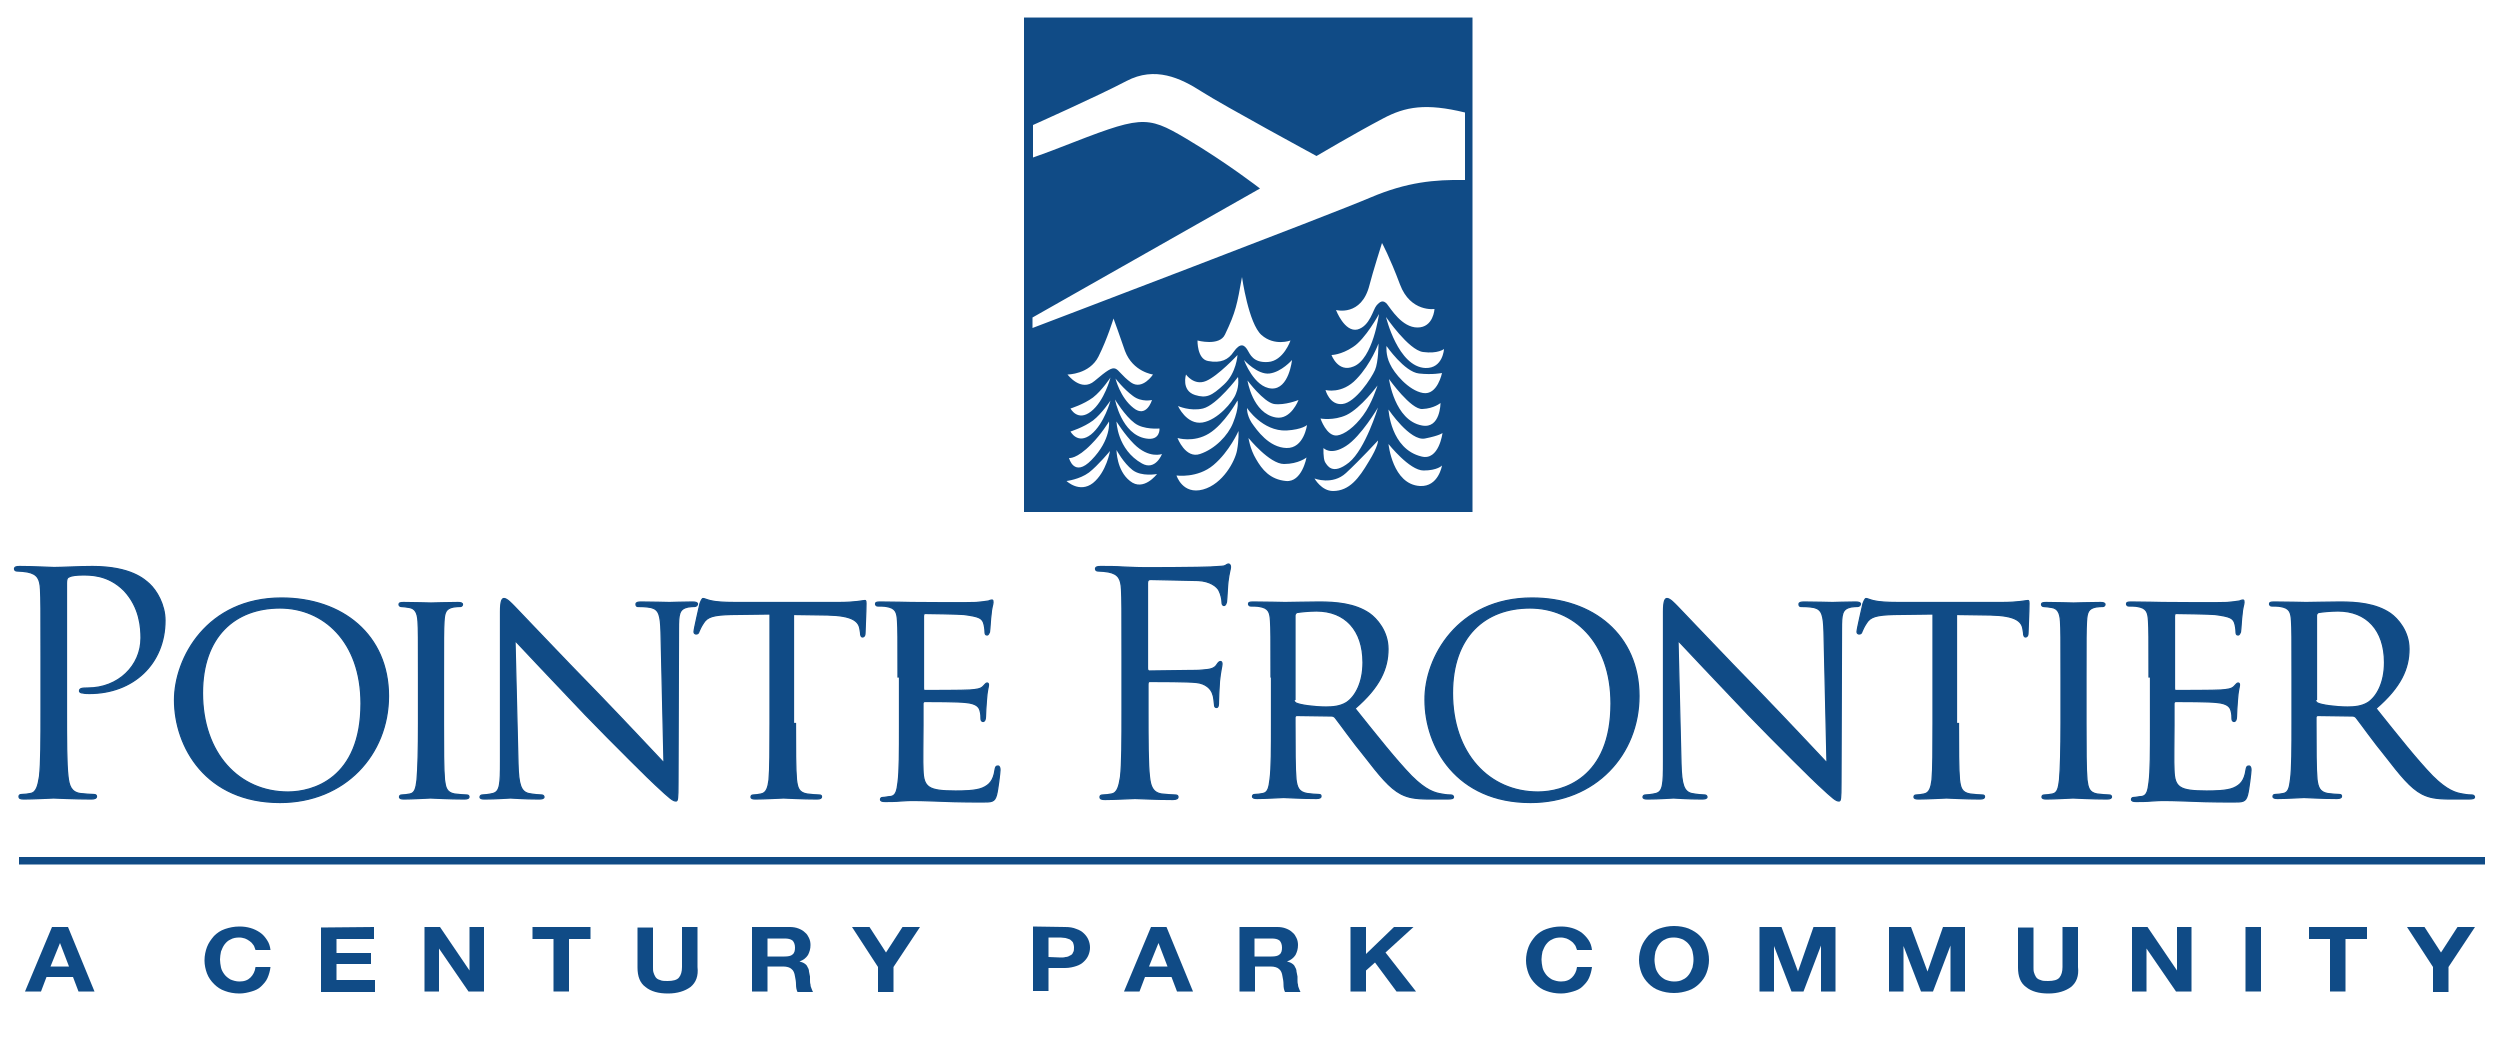
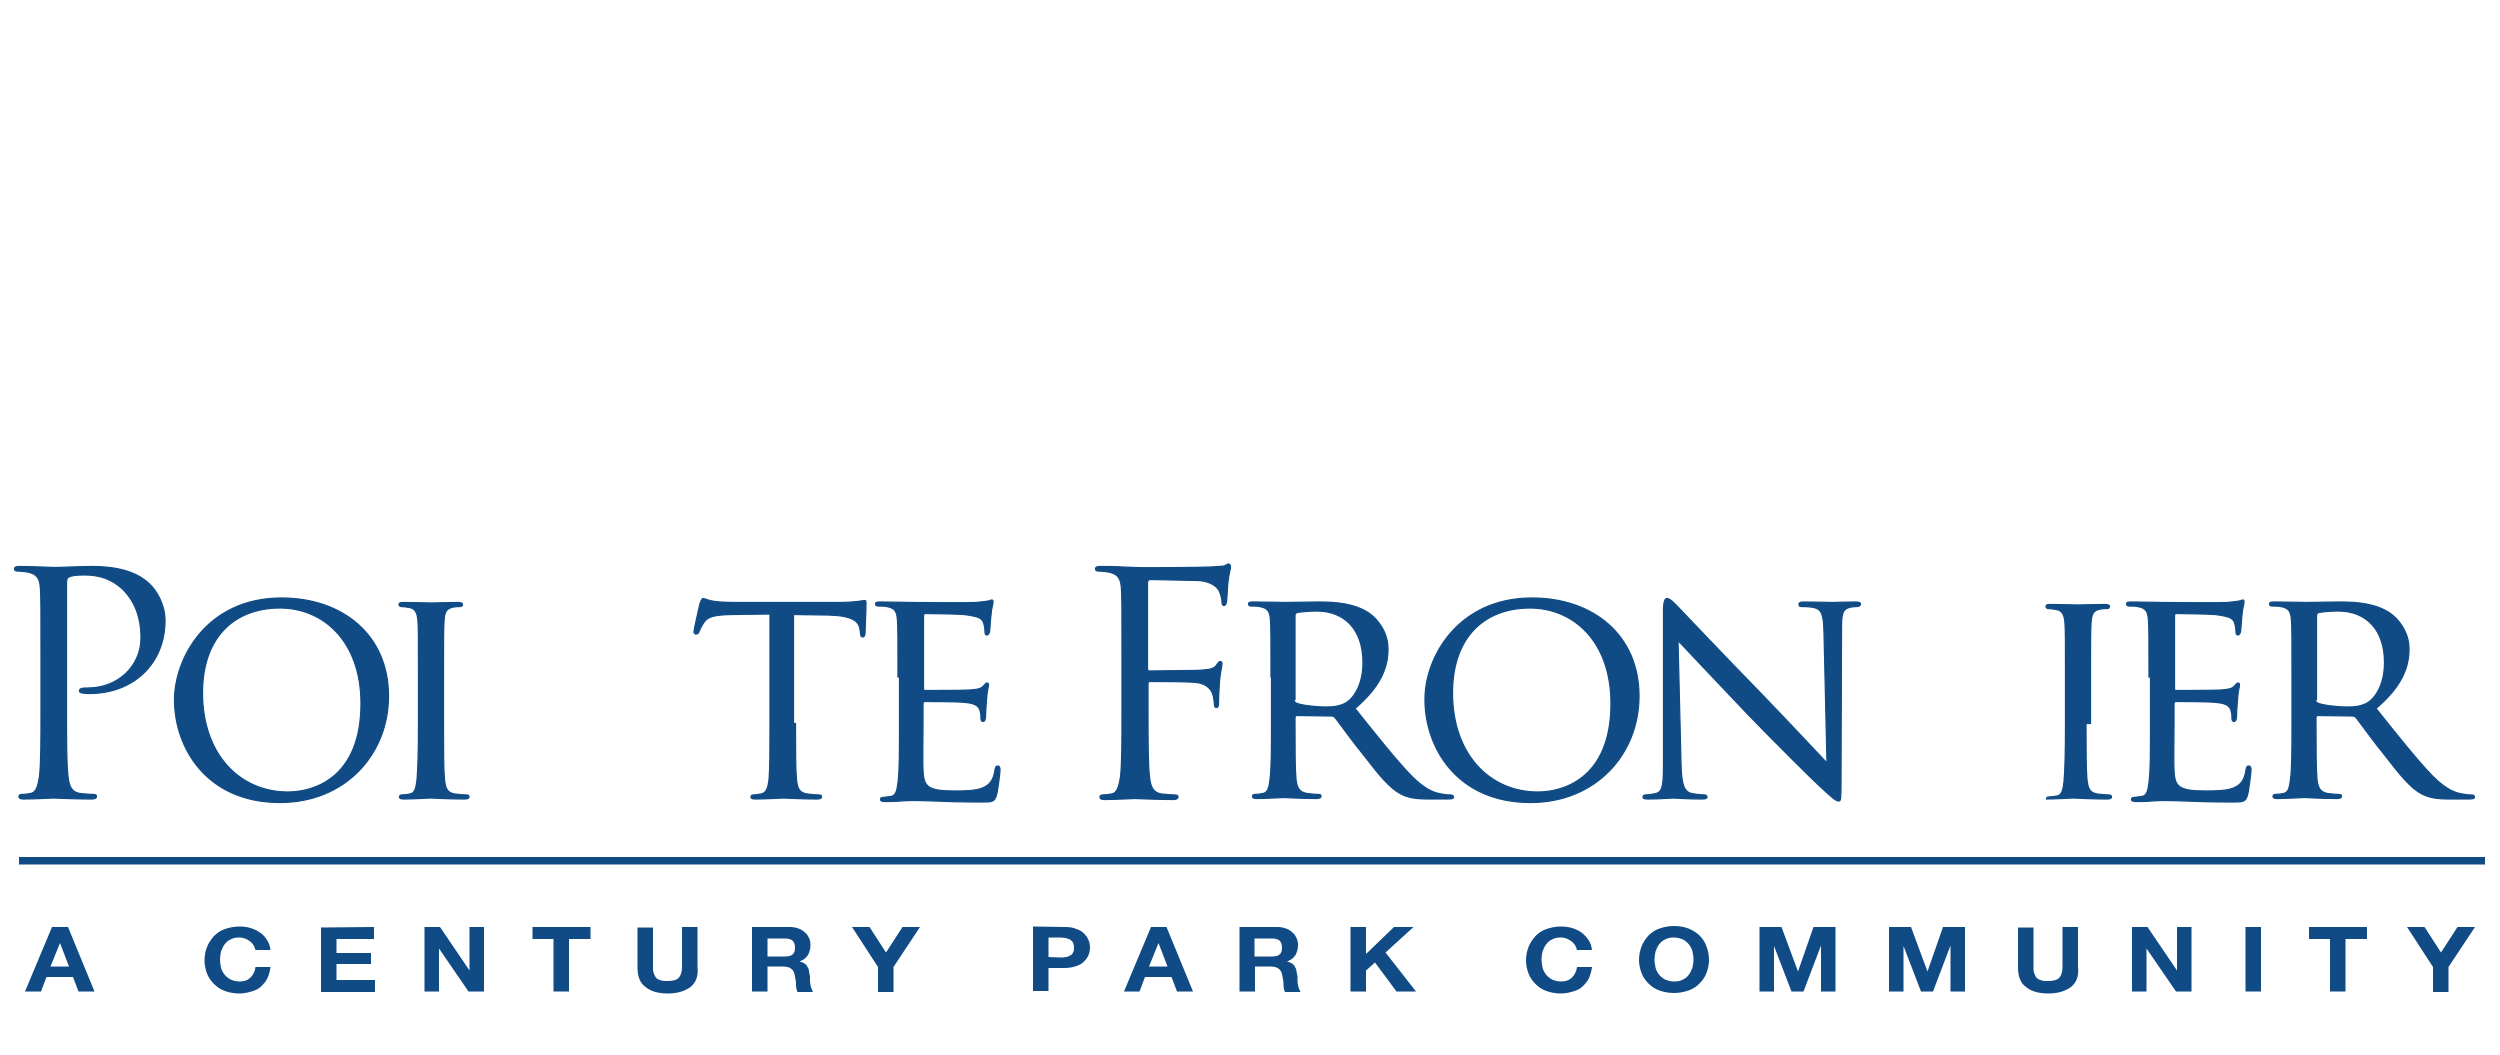
<svg xmlns="http://www.w3.org/2000/svg" version="1.1" id="Layer_1" x="0px" y="0px" viewBox="0 0 500 211" style="enable-background:new 0 0 500 211;" xml:space="preserve">
  <style type="text/css">
	.st0{display:none;}
	.st1{display:inline;stroke:#000000;}
	.st2{fill:#104B86;}
	.st3{fill:#104B86;stroke:#104B86;stroke-width:0.25;}
</style>
  <g id="Layer_1_1_">
</g>
  <g id="Layer_4" class="st0">
    <rect class="st1" width="500" height="251" />
  </g>
-   <path class="st2" d="M204.8,3.5v98.9h89.7V3.5H204.8z M218.6,96.6c-2.7,2.1-5.3-0.4-5.3-0.4s2.6-0.3,4.5-1.7  c1.8-1.4,4.2-4.3,4.2-4.3S221.3,94.4,218.6,96.6z M213.8,91.6c0,0,1.5,0.3,4.5-2.8c2-2,3.5-4.5,3.5-4.5s0.5,3.6-3.5,7.7  C214.8,95.6,213.8,91.6,213.8,91.6z M218.2,86.9c-2.7,2.1-4.1-0.6-4.1-0.6s2.6-0.8,4.5-2.2c1.8-1.4,3.5-4,3.5-4  S220.9,84.7,218.2,86.9z M218.2,82.3c-2.7,2.1-4.1-0.6-4.1-0.6s2.6-0.8,4.5-2.2c1.8-1.4,3.5-4,3.5-4S220.9,80.2,218.2,82.3z   M218.9,76.2c-2.7,2.3-5.4-1.3-5.4-1.3s4.4,0,6.2-3.6s3-7.6,3-7.6s1.5,4.1,2.3,6.5c1.6,4.2,5.6,4.7,5.6,4.7s-2.1,3.2-4.4,1.6  C222.5,73.8,224,71.9,218.9,76.2z M230.4,80c0,0-1.1,3.7-3.7,1.6c-2.7-2.1-3.6-5.9-3.6-5.9s1.6,2.1,3.5,3.5  C228.3,80.5,230.4,80,230.4,80z M226.9,84.6c1.8,1.4,5,1.1,5,1.1s0.2,2.5-2.7,2c-4.9-0.8-6.2-7.8-6.2-7.8S225,83.2,226.9,84.6z   M226,96.2c-2.7-2.1-2.7-6.2-2.7-6.2s1.4,2.6,3.2,4s4.9,0.8,4.9,0.8S228.7,98.4,226,96.2z M228.4,92.7c-5-2.8-5.1-8.4-5.1-8.4  s1.6,2.6,3.5,4.5c3,3,5.6,2,5.6,2S231.1,94.2,228.4,92.7z M247.4,90.1c-0.4,2.1-2.8,6.7-6.8,7.8c-4.1,1.1-5.3-2.8-5.3-2.8  s4.2,0.6,7.4-2.1s5-6.8,5-6.8S247.8,88,247.4,90.1z M235.5,87.6c0,0,3.2,1,6.3-0.9s5.7-6.6,5.7-6.6s0.4,1.3-0.9,4.5  c-1,2.5-3.6,5.2-6.6,6.2C237.1,91.8,235.5,87.6,235.5,87.6z M247.2,78.7c-0.6,1.7-3.7,5.3-6.7,5.8c-3.2,0.5-4.9-3.3-4.9-3.3  s2.4,1.1,5,0.5c2.8-0.7,7-6.3,7-6.3S247.9,77,247.2,78.7z M237.2,74.9c0,0,1.6,2.3,4,1.3s6.3-5.2,6.3-5.2s-0.2,3.6-2.7,5.9  s-3.5,2.8-5.8,2.1C236.2,78.1,237.2,74.9,237.2,74.9z M246.7,70.4c-1,1.5-2.5,2.3-5.1,1.8c-2.2-0.4-2.1-4.1-2.1-4.1s4.4,1.2,5.5-1.2  c2.2-4.6,2.4-6,3.4-11.5c0,0,1.3,9.3,3.9,11.6c2.6,2.3,5.8,1.1,5.8,1.1s-1.4,4.1-4.5,4.3c-3,0.2-3.6-1.6-4.1-2.4  C248.9,69,248.1,68.4,246.7,70.4z M253.9,74.7c2.4-0.3,4.5-2.7,4.5-2.7s-0.6,5.9-4.1,5.7c-3.5-0.2-5.5-5.7-5.5-5.7  S251.5,75,253.9,74.7z M259.7,80c0,0-1.5,4-4.5,3.5c-4.7-0.8-5.7-7.4-5.7-7.4s3.2,4.3,5.3,4.7C257,81.1,259.7,80,259.7,80z   M257.2,96.2c-3.2-0.3-4.8-2.3-6-4.4c-1.2-2-1.5-4.2-1.5-4.2s4.2,5.2,7.1,5.2c2.9,0,4.5-1.3,4.5-1.3S260.4,96.5,257.2,96.2z   M257.3,89.6c-3.5-0.1-5.9-3.5-7-5.1c-1-1.6-0.9-2.9-0.9-2.9s3.1,4.7,7.9,4.5c3.2-0.2,4.1-1.1,4.1-1.1S260.8,89.7,257.3,89.6z   M273.7,92.4c-1.9,3.2-3.8,5.8-7.1,5.8c-2.3,0-3.7-2.5-3.7-2.5s3.6,1.4,6.3-1.1c2.8-2.6,6.4-6.5,6.4-6.5S275.7,89.2,273.7,92.4z   M272.6,83.1c-1.7,2.3-3.7,3.8-5.2,4c-2.1,0.2-3.3-3.4-3.3-3.4s2.6,0.5,5.2-0.7c2.9-1.4,6.2-5.9,6.2-5.9S274.4,80.7,272.6,83.1z   M275.6,81.5c0,0-2.5,8.3-5.8,11c-3.4,2.7-4.4,0.5-4.8-0.1c-0.4-0.8-0.3-2.8-0.3-2.8s1.4,1.6,4.5-0.4  C272.2,87.3,275.6,81.5,275.6,81.5z M275,74c-0.7,1.6-3.9,6.5-6.5,6.8s-3.4-2.8-3.4-2.8s3.3,0.9,6.2-2.2c2.9-3,4.4-7.1,4.4-7.1  S275.7,72.4,275,74z M270.7,73.3c-3.1,1.3-4.4-2.3-4.4-2.3s1.9,0,4.3-1.6c2.5-1.6,5.2-6.6,5.2-6.6S274.6,71.8,270.7,73.3z   M275.3,61.1c-0.7,0.8-1.3,4.1-3.8,4.8c-2.6,0.6-4.3-3.9-4.3-3.9s5.1,1.4,6.7-5c0.6-2.4,2.5-8.4,2.5-8.4s1.5,2.7,3.6,8.3  s6.9,4.9,6.9,4.9s-0.2,3.7-3.4,3.7c-3.1,0-5.3-3.7-6.1-4.7C276.6,59.9,276,60.3,275.3,61.1z M284.6,78.6c-2.9-0.5-5.8-4-6.6-5.8  c-0.9-1.8-0.7-3.6-0.7-3.6s3.6,5.2,6.5,5.5c2.7,0.3,4.6-0.1,4.6-0.1S287.5,79.1,284.6,78.6z M288.1,80.6c0,0,0,5.2-3.7,4.5  c-5.5-1-6.6-9.3-6.6-9.3s4.4,6.2,6.7,6C286.8,81.7,288.1,80.6,288.1,80.6z M284,97.2c-5.5-0.3-6.3-8.4-6.3-8.4s4.2,5.3,7,5.3  s3.7-1,3.7-1S287.7,97.4,284,97.2z M284.3,91.3c-6.2-1.5-6.6-9.4-6.6-9.4s4.3,6.4,7.3,5.8s3.5-1.1,3.5-1.1S287.8,92.2,284.3,91.3z   M285.1,73.6c-5.5-0.2-7.9-10.2-7.9-10.2s4.5,6.6,7.4,7c3,0.4,4.2-0.6,4.2-0.6S288.6,73.7,285.1,73.6z M293,36  c-6.1-0.1-11.6,0.4-18.9,3.5c-6.9,3-67.6,26.1-67.6,26.1v-2.1L252,37.7c0,0-6.7-5.2-14.8-10s-9-4.5-25.2,1.8c-2,0.8-5.4,2-5.4,2V25  c0,0,13-5.8,18.7-8.8s10.8-0.6,15,2.1s23,12.9,23,12.9s7.6-4.5,13.3-7.5c4.5-2.4,8.6-3.1,16.4-1.2L293,36z" />
  <path class="st3" d="M8.2,131.2c0-9.6,0-11.3-0.1-13.3c-0.1-2.1-0.6-3.1-2.6-3.5c-0.5-0.1-1.5-0.2-2.1-0.2c-0.2,0-0.5-0.1-0.5-0.4  c0-0.4,0.3-0.5,1-0.5c2.8,0,6.5,0.2,6.9,0.2c1.4,0,4.9-0.2,7.7-0.2c7.7,0,10.4,2.6,11.4,3.5c1.4,1.3,3.1,4.1,3.1,7.3  c0,8.7-6.4,14.6-15.1,14.6c-0.3,0-1,0-1.3-0.1c-0.3,0-0.7-0.1-0.7-0.4c0-0.5,0.4-0.6,1.7-0.6c6,0,10.6-4.4,10.6-10  c0-2-0.2-6.1-3.4-9.5c-3.3-3.3-7-3.1-8.4-3.1c-1,0-2.1,0.1-2.6,0.4c-0.4,0.1-0.5,0.6-0.5,1.2V142c0,5.9,0,10.8,0.3,13.3  c0.2,1.8,0.6,3.1,2.4,3.4c0.9,0.1,2.2,0.2,2.8,0.2c0.4,0,0.5,0.2,0.5,0.4c0,0.3-0.3,0.5-1,0.5c-3.4,0-7.2-0.2-7.6-0.2  c-0.2,0-4.1,0.2-5.9,0.2c-0.7,0-1-0.1-1-0.5c0-0.2,0.1-0.4,0.5-0.4c0.6,0,1.3-0.1,1.8-0.2c1.2-0.2,1.5-1.6,1.8-3.4  c0.3-2.6,0.3-7.4,0.3-13.3C8.2,142,8.2,131.2,8.2,131.2z" />
  <path class="st3" d="M56.3,119.6c12.2,0,21.4,7.4,21.4,19.6c0,11.7-8.7,21.3-21.7,21.3c-14.8,0-21.1-11.1-21.1-20.5  C34.9,131.6,41.4,119.6,56.3,119.6z M57.6,158.4c4.9,0,14.6-2.6,14.6-17.7c0-12.5-7.6-19.1-16.2-19.1c-9,0-15.5,5.7-15.5,17  C40.5,150.7,47.8,158.4,57.6,158.4z" />
  <path class="st3" d="M88.7,144.7c0,5,0,9.2,0.2,11.3c0.2,1.5,0.4,2.5,2,2.8c0.8,0.1,2,0.2,2.5,0.2c0.3,0,0.4,0.2,0.4,0.4  s-0.2,0.4-0.9,0.4c-3,0-6.5-0.2-6.8-0.2s-3.7,0.2-5.3,0.2c-0.6,0-0.9-0.1-0.9-0.4c0-0.2,0.1-0.4,0.4-0.4c0.5,0,1.2-0.1,1.7-0.2  c1-0.2,1.2-1.2,1.4-2.8c0.2-2.2,0.3-6.3,0.3-11.3v-9.2c0-8.1,0-9.6-0.1-11.2c-0.1-1.8-0.6-2.6-1.7-2.8c-0.6-0.1-1.3-0.2-1.7-0.2  c-0.2,0-0.4-0.2-0.4-0.4c0-0.3,0.2-0.4,0.9-0.4c1.8,0,5.2,0.1,5.5,0.1c0.2,0,3.7-0.1,5.4-0.1c0.6,0,0.9,0.1,0.9,0.4  c0,0.2-0.2,0.4-0.4,0.4c-0.4,0-0.7,0-1.4,0.1c-1.5,0.3-1.8,1-1.9,2.9c-0.1,1.7-0.1,3.1-0.1,11.2V144.7z" />
-   <path class="st3" d="M103.6,152.7c0.1,4.3,0.6,5.6,2.1,6c1,0.2,2.2,0.3,2.7,0.3c0.2,0,0.4,0.2,0.4,0.4c0,0.3-0.4,0.4-1,0.4  c-3.1,0-5.2-0.2-5.7-0.2s-2.8,0.2-5.2,0.2c-0.6,0-0.9-0.1-0.9-0.4c0-0.2,0.2-0.4,0.4-0.4c0.4,0,1.4-0.1,2.2-0.3  c1.4-0.4,1.5-1.8,1.5-6.5v-29.9c0-2.1,0.3-2.6,0.7-2.6c0.6,0,1.5,1,2.1,1.6c0.9,0.9,8.7,9.2,17.1,17.8c5.3,5.5,11.1,11.7,12.8,13.5  l-0.6-26.2c-0.1-3.4-0.4-4.5-2-4.9c-1-0.2-2.2-0.2-2.6-0.2s-0.4-0.3-0.4-0.5c0-0.3,0.4-0.4,1-0.4c2.5,0,5,0.1,5.7,0.1  c0.6,0,2.4-0.1,4.6-0.1c0.6,0,1,0.1,1,0.4c0,0.2-0.2,0.5-0.6,0.5c-0.2,0-0.7,0-1.3,0.1c-1.8,0.4-1.9,1.4-1.9,4.5l-0.1,30.6  c0,3.4-0.1,3.7-0.4,3.7c-0.6,0-1.1-0.4-4.1-3.2c-0.6-0.5-8.4-8.2-14.1-14.1c-6.3-6.6-12.3-13-14-14.8L103.6,152.7z" />
  <path class="st3" d="M159.1,144.7c0,5,0,9.2,0.2,11.3c0.2,1.5,0.4,2.5,2.1,2.8c0.7,0.1,2,0.2,2.5,0.2c0.4,0,0.4,0.2,0.4,0.4  s-0.2,0.4-0.9,0.4c-2.9,0-6.4-0.2-6.7-0.2c-0.2,0-4,0.2-5.6,0.2c-0.6,0-0.9-0.1-0.9-0.4c0-0.2,0.1-0.4,0.4-0.4  c0.5,0,1.1-0.1,1.6-0.2c1.1-0.2,1.4-1.3,1.6-2.8c0.2-2.2,0.2-6.3,0.2-11.3v-21.9l-7.8,0.1c-3.4,0.1-4.7,0.4-5.5,1.7  c-0.6,0.9-0.7,1.3-0.9,1.7c-0.1,0.4-0.3,0.5-0.6,0.5c-0.1,0-0.4-0.1-0.4-0.4c0-0.6,1.1-5.2,1.2-5.7c0.1-0.3,0.4-1,0.6-1  c0.4,0,0.9,0.4,2.4,0.6s3.6,0.2,4.2,0.2h20.4c1.8,0,3-0.1,3.9-0.2c0.8-0.1,1.3-0.2,1.5-0.2s0.2,0.3,0.2,0.6c0,1.6-0.2,5.3-0.2,6  c0,0.4-0.2,0.7-0.5,0.7c-0.2,0-0.4-0.2-0.4-0.9l-0.1-0.6c-0.2-1.6-1.4-2.8-6.5-2.9l-6.8-0.1v21.8L159.1,144.7L159.1,144.7z" />
  <path class="st3" d="M179.6,135.4c0-8.1,0-9.6-0.1-11.2c-0.1-1.8-0.4-2.6-2.2-2.9c-0.4-0.1-1.4-0.1-1.8-0.1c-0.2,0-0.4-0.2-0.4-0.4  c0-0.3,0.2-0.4,0.9-0.4c2.5,0,6,0.1,6.3,0.1c0.4,0,11.7,0.1,12.9,0c1-0.1,2-0.2,2.5-0.3c0.2-0.1,0.5-0.2,0.7-0.2s0.2,0.2,0.2,0.5  c0,0.4-0.3,1-0.4,2.5c-0.1,0.5-0.2,2.8-0.3,3.4c-0.1,0.2-0.2,0.6-0.5,0.6s-0.4-0.2-0.4-0.7c0-0.4-0.1-1.2-0.3-1.8  c-0.4-0.9-0.9-1.2-3.9-1.6c-0.9-0.1-7.2-0.2-7.8-0.2c-0.2,0-0.3,0.2-0.3,0.6v14.2c0,0.4,0,0.6,0.3,0.6c0.7,0,7.8,0,9-0.1  c1.3-0.1,2.1-0.2,2.6-0.7c0.4-0.4,0.6-0.7,0.8-0.7s0.3,0.1,0.3,0.4c0,0.3-0.3,1.2-0.4,2.9c-0.1,1-0.2,3-0.2,3.4s-0.1,1-0.5,1  c-0.2,0-0.4-0.2-0.4-0.5c0-0.5,0-1-0.2-1.7s-0.7-1.4-2.8-1.6c-1.5-0.2-7.2-0.2-8.2-0.2c-0.3,0-0.4,0.2-0.4,0.4v4.4  c0,1.8-0.1,7.9,0,8.9c0.1,3.5,1.1,4.2,6.5,4.2c1.4,0,4,0,5.4-0.6s2.2-1.5,2.5-3.6c0.1-0.6,0.2-0.8,0.6-0.8c0.3,0,0.4,0.4,0.4,0.8  c0,0.4-0.4,3.9-0.7,5c-0.4,1.4-0.9,1.4-3,1.4c-4.1,0-7.2-0.1-9.4-0.2c-2.3-0.1-3.7-0.1-4.5-0.1c-0.1,0-1.2,0-2.3,0.1  c-1,0.1-2.3,0.1-3.1,0.1c-0.6,0-0.9-0.1-0.9-0.4c0-0.2,0.1-0.4,0.4-0.4c0.5,0,1.2-0.2,1.7-0.2c1-0.2,1.2-1.2,1.4-2.8  c0.3-2.2,0.3-6.3,0.3-11.3v-9.8L179.6,135.4L179.6,135.4z" />
  <path class="st3" d="M224.4,131.2c0-9.6,0-11.3-0.1-13.3c-0.1-2.1-0.6-3.1-2.6-3.5c-0.5-0.1-1.5-0.2-2.1-0.2c-0.2,0-0.5-0.1-0.5-0.4  c0-0.4,0.3-0.5,1-0.5c1.4,0,3.1,0,4.4,0.1l2.5,0.1c1.2,0.1,13.7,0,15.1-0.1c1.2-0.1,2.2-0.1,2.7-0.2c0.4-0.1,0.6-0.4,0.9-0.4  c0.2,0,0.4,0.2,0.4,0.6s-0.3,1.2-0.5,2.9c-0.1,0.6-0.2,3.3-0.3,4.1c-0.1,0.3-0.2,0.7-0.5,0.7s-0.4-0.3-0.4-0.7  c0-0.5-0.2-1.5-0.6-2.3c-0.4-0.8-1.8-1.9-4.2-2l-9.5-0.2c-0.4,0-0.6,0.2-0.6,0.7v17c0,0.4,0.1,0.6,0.4,0.6l7.9-0.1  c1,0,1.9,0,2.8-0.1c1.5-0.1,2.3-0.3,2.8-1.1c0.2-0.3,0.4-0.6,0.7-0.6c0.2,0,0.3,0.2,0.3,0.5c0,0.4-0.3,1.4-0.5,3.4  c-0.1,1.2-0.2,3.7-0.2,4.1c0,0.6,0,1.2-0.4,1.2c-0.3,0-0.4-0.2-0.4-0.6c-0.1-0.6-0.1-1.5-0.4-2.2c-0.3-0.9-1.3-2-3.2-2.2  c-1.5-0.2-8.2-0.2-9.3-0.2c-0.3,0-0.4,0.1-0.4,0.6v5.2c0,5.9,0,10.8,0.3,13.3c0.2,1.8,0.6,3.1,2.4,3.4c0.9,0.1,2.2,0.2,2.8,0.2  c0.4,0,0.5,0.2,0.5,0.4c0,0.3-0.3,0.5-1,0.5c-3.4,0-7.2-0.2-7.6-0.2c-0.3,0-4.2,0.2-6,0.2c-0.7,0-1-0.1-1-0.5c0-0.2,0.1-0.4,0.5-0.4  c0.6,0,1.3-0.1,1.8-0.2c1.2-0.2,1.5-1.6,1.8-3.4c0.3-2.6,0.3-7.4,0.3-13.3L224.4,131.2L224.4,131.2z" />
  <path class="st3" d="M254.2,135.4c0-8.1,0-9.6-0.1-11.2c-0.1-1.8-0.4-2.6-2.2-2.9c-0.4-0.1-1.4-0.1-1.8-0.1c-0.2,0-0.4-0.2-0.4-0.4  c0-0.3,0.2-0.4,0.9-0.4c2.5,0,6.1,0.1,6.4,0.1c0.6,0,5.1-0.1,6.8-0.1c3.4,0,7.2,0.3,10.1,2.3c1.4,1,3.7,3.5,3.7,7.1  c0,3.9-1.6,7.6-6.6,11.9c4.4,5.5,8.2,10.3,11.3,13.5c2.9,2.9,4.7,3.4,6,3.6c1,0.2,1.6,0.2,1.9,0.2s0.5,0.2,0.5,0.4  c0,0.3-0.3,0.4-1.3,0.4H286c-3.1,0-4.4-0.3-5.8-1c-2.3-1.2-4.3-3.7-7.4-7.7c-2.3-2.8-4.7-6.2-5.8-7.6c-0.2-0.2-0.4-0.3-0.7-0.3  l-6.9-0.1c-0.2,0-0.4,0.1-0.4,0.4v1.2c0,5,0,9.1,0.2,11.2c0.2,1.5,0.5,2.5,2.2,2.8c0.7,0.1,1.9,0.2,2.4,0.2c0.4,0,0.4,0.2,0.4,0.4  s-0.2,0.4-0.9,0.4c-2.9,0-6.4-0.2-6.6-0.2c-0.1,0-3.7,0.2-5.3,0.2c-0.6,0-0.9-0.1-0.9-0.4c0-0.2,0.1-0.4,0.4-0.4  c0.5,0,1.2-0.1,1.7-0.2c1-0.2,1.2-1.2,1.4-2.8c0.3-2.2,0.3-6.3,0.3-11.3v-9.2L254.2,135.4L254.2,135.4z M258.8,139.9  c0,0.3,0.1,0.5,0.4,0.7c0.8,0.4,3.6,0.8,6,0.8c1.3,0,2.8-0.1,4.1-0.9c1.8-1.2,3.3-4,3.3-8c0-6.5-3.6-10.3-9.3-10.3  c-1.6,0-3.3,0.2-3.9,0.3c-0.2,0.1-0.4,0.3-0.4,0.6v16.8H258.8z" />
  <path class="st3" d="M306.4,119.6c12.2,0,21.4,7.4,21.4,19.6c0,11.7-8.7,21.3-21.7,21.3c-14.8,0-21.1-11.1-21.1-20.5  C284.9,131.6,291.5,119.6,306.4,119.6z M307.6,158.4c4.9,0,14.6-2.6,14.6-17.7c0-12.5-7.6-19.1-16.2-19.1c-9,0-15.5,5.7-15.5,17  C290.5,150.7,297.8,158.4,307.6,158.4z" />
  <path class="st3" d="M336.2,152.7c0.1,4.3,0.6,5.6,2.1,6c1,0.2,2.2,0.3,2.7,0.3c0.2,0,0.4,0.2,0.4,0.4c0,0.3-0.4,0.4-1,0.4  c-3.1,0-5.2-0.2-5.7-0.2s-2.8,0.2-5.2,0.2c-0.6,0-0.9-0.1-0.9-0.4c0-0.2,0.2-0.4,0.4-0.4c0.4,0,1.4-0.1,2.2-0.3  c1.4-0.4,1.5-1.8,1.5-6.5v-29.9c0-2.1,0.3-2.6,0.7-2.6c0.6,0,1.5,1,2.1,1.6c0.9,0.9,8.7,9.2,17.1,17.8c5.3,5.5,11.1,11.7,12.8,13.5  l-0.6-26.2c-0.1-3.4-0.4-4.5-2-4.9c-1-0.2-2.2-0.2-2.6-0.2s-0.4-0.3-0.4-0.5c0-0.3,0.4-0.4,1-0.4c2.5,0,5,0.1,5.7,0.1  c0.6,0,2.4-0.1,4.6-0.1c0.6,0,1,0.1,1,0.4c0,0.2-0.2,0.5-0.6,0.5c-0.2,0-0.7,0-1.3,0.1c-1.8,0.4-1.9,1.4-1.9,4.5l-0.1,30.6  c0,3.4-0.1,3.7-0.4,3.7c-0.6,0-1.1-0.4-4.1-3.2c-0.6-0.5-8.4-8.2-14.1-14.1c-6.3-6.6-12.3-13-14-14.8L336.2,152.7z" />
-   <path class="st3" d="M391.7,144.7c0,5,0,9.2,0.2,11.3c0.2,1.5,0.4,2.5,2.1,2.8c0.7,0.1,2,0.2,2.5,0.2c0.4,0,0.4,0.2,0.4,0.4  s-0.2,0.4-0.9,0.4c-2.9,0-6.4-0.2-6.7-0.2c-0.2,0-4,0.2-5.6,0.2c-0.6,0-0.9-0.1-0.9-0.4c0-0.2,0.1-0.4,0.4-0.4  c0.5,0,1.1-0.1,1.6-0.2c1.1-0.2,1.4-1.3,1.6-2.8c0.2-2.2,0.2-6.3,0.2-11.3v-21.9l-7.8,0.1c-3.4,0.1-4.7,0.4-5.5,1.7  c-0.6,0.9-0.7,1.3-0.9,1.7c-0.1,0.4-0.3,0.5-0.6,0.5c-0.1,0-0.4-0.1-0.4-0.4c0-0.6,1.1-5.2,1.2-5.7c0.1-0.3,0.4-1,0.6-1  c0.4,0,0.9,0.4,2.4,0.6s3.6,0.2,4.2,0.2h20.4c1.8,0,3-0.1,3.9-0.2c0.8-0.1,1.3-0.2,1.5-0.2s0.2,0.3,0.2,0.6c0,1.6-0.2,5.3-0.2,6  c0,0.4-0.2,0.7-0.5,0.7c-0.2,0-0.4-0.2-0.4-0.9l-0.1-0.6c-0.2-1.6-1.4-2.8-6.5-2.9l-6.8-0.1v21.8L391.7,144.7L391.7,144.7z" />
-   <path class="st3" d="M417.2,144.7c0,5,0,9.2,0.2,11.3c0.2,1.5,0.4,2.5,2,2.8c0.8,0.1,2,0.2,2.5,0.2c0.3,0,0.4,0.2,0.4,0.4  s-0.2,0.4-0.9,0.4c-3,0-6.5-0.2-6.8-0.2s-3.7,0.2-5.3,0.2c-0.6,0-0.9-0.1-0.9-0.4c0-0.2,0.1-0.4,0.4-0.4c0.5,0,1.2-0.1,1.7-0.2  c1-0.2,1.2-1.2,1.4-2.8c0.2-2.2,0.3-6.3,0.3-11.3v-9.2c0-8.1,0-9.6-0.1-11.2c-0.1-1.8-0.6-2.6-1.7-2.8c-0.6-0.1-1.3-0.2-1.7-0.2  c-0.2,0-0.4-0.2-0.4-0.4c0-0.3,0.2-0.4,0.9-0.4c1.8,0,5.2,0.1,5.5,0.1c0.2,0,3.7-0.1,5.4-0.1c0.6,0,0.9,0.1,0.9,0.4  c0,0.2-0.2,0.4-0.4,0.4c-0.4,0-0.7,0-1.4,0.1c-1.5,0.3-1.8,1-1.9,2.9c-0.1,1.7-0.1,3.1-0.1,11.2V144.7z" />
+   <path class="st3" d="M417.2,144.7c0,5,0,9.2,0.2,11.3c0.2,1.5,0.4,2.5,2,2.8c0.8,0.1,2,0.2,2.5,0.2c0.3,0,0.4,0.2,0.4,0.4  s-0.2,0.4-0.9,0.4c-3,0-6.5-0.2-6.8-0.2s-3.7,0.2-5.3,0.2c0-0.2,0.1-0.4,0.4-0.4c0.5,0,1.2-0.1,1.7-0.2  c1-0.2,1.2-1.2,1.4-2.8c0.2-2.2,0.3-6.3,0.3-11.3v-9.2c0-8.1,0-9.6-0.1-11.2c-0.1-1.8-0.6-2.6-1.7-2.8c-0.6-0.1-1.3-0.2-1.7-0.2  c-0.2,0-0.4-0.2-0.4-0.4c0-0.3,0.2-0.4,0.9-0.4c1.8,0,5.2,0.1,5.5,0.1c0.2,0,3.7-0.1,5.4-0.1c0.6,0,0.9,0.1,0.9,0.4  c0,0.2-0.2,0.4-0.4,0.4c-0.4,0-0.7,0-1.4,0.1c-1.5,0.3-1.8,1-1.9,2.9c-0.1,1.7-0.1,3.1-0.1,11.2V144.7z" />
  <path class="st3" d="M429.8,135.4c0-8.1,0-9.6-0.1-11.2c-0.1-1.8-0.4-2.6-2.2-2.9c-0.4-0.1-1.4-0.1-1.8-0.1c-0.2,0-0.4-0.2-0.4-0.4  c0-0.3,0.2-0.4,0.9-0.4c2.5,0,6,0.1,6.3,0.1c0.4,0,11.7,0.1,12.9,0c1-0.1,2-0.2,2.5-0.3c0.2-0.1,0.5-0.2,0.7-0.2s0.2,0.2,0.2,0.5  c0,0.4-0.3,1-0.4,2.5c-0.1,0.5-0.2,2.8-0.3,3.4c-0.1,0.2-0.2,0.6-0.5,0.6s-0.4-0.2-0.4-0.7c0-0.4-0.1-1.2-0.3-1.8  c-0.4-0.9-0.9-1.2-3.9-1.6c-0.9-0.1-7.2-0.2-7.8-0.2c-0.2,0-0.3,0.2-0.3,0.6v14.2c0,0.4,0,0.6,0.3,0.6c0.7,0,7.8,0,9-0.1  c1.3-0.1,2.1-0.2,2.6-0.7c0.4-0.4,0.6-0.7,0.8-0.7c0.2,0,0.3,0.1,0.3,0.4c0,0.3-0.3,1.2-0.4,2.9c-0.1,1-0.2,3-0.2,3.4s-0.1,1-0.5,1  c-0.2,0-0.4-0.2-0.4-0.5c0-0.5,0-1-0.2-1.7s-0.7-1.4-2.8-1.6c-1.5-0.2-7.2-0.2-8.2-0.2c-0.3,0-0.4,0.2-0.4,0.4v4.4  c0,1.8-0.1,7.9,0,8.9c0.1,3.5,1.1,4.2,6.5,4.2c1.4,0,4,0,5.4-0.6s2.2-1.5,2.5-3.6c0.1-0.6,0.2-0.8,0.6-0.8c0.3,0,0.4,0.4,0.4,0.8  c0,0.4-0.4,3.9-0.7,5c-0.4,1.4-0.9,1.4-3,1.4c-4.1,0-7.2-0.1-9.4-0.2c-2.3-0.1-3.7-0.1-4.5-0.1c-0.1,0-1.2,0-2.3,0.1  c-1,0.1-2.3,0.1-3.1,0.1c-0.6,0-0.9-0.1-0.9-0.4c0-0.2,0.1-0.4,0.4-0.4c0.5,0,1.2-0.2,1.7-0.2c1-0.2,1.2-1.2,1.4-2.8  c0.3-2.2,0.3-6.3,0.3-11.3v-9.8L429.8,135.4L429.8,135.4z" />
  <path class="st3" d="M458.4,135.4c0-8.1,0-9.6-0.1-11.2c-0.1-1.8-0.4-2.6-2.2-2.9c-0.4-0.1-1.4-0.1-1.8-0.1c-0.2,0-0.4-0.2-0.4-0.4  c0-0.3,0.2-0.4,0.9-0.4c2.5,0,6.1,0.1,6.4,0.1c0.6,0,5.1-0.1,6.8-0.1c3.4,0,7.2,0.3,10.1,2.3c1.4,1,3.7,3.5,3.7,7.1  c0,3.9-1.6,7.6-6.6,11.9c4.4,5.5,8.2,10.3,11.3,13.5c2.9,2.9,4.7,3.4,6,3.6c1,0.2,1.6,0.2,1.9,0.2s0.5,0.2,0.5,0.4  c0,0.3-0.3,0.4-1.3,0.4h-3.4c-3.1,0-4.4-0.3-5.8-1c-2.3-1.2-4.3-3.7-7.4-7.7c-2.3-2.8-4.7-6.2-5.8-7.6c-0.2-0.2-0.4-0.3-0.7-0.3  l-6.9-0.1c-0.2,0-0.4,0.1-0.4,0.4v1.2c0,5,0,9.1,0.2,11.2c0.2,1.5,0.5,2.5,2.1,2.8c0.7,0.1,1.9,0.2,2.4,0.2c0.4,0,0.4,0.2,0.4,0.4  s-0.2,0.4-0.9,0.4c-3,0-6.4-0.2-6.6-0.2c-0.1,0-3.7,0.2-5.3,0.2c-0.6,0-0.9-0.1-0.9-0.4c0-0.2,0.1-0.4,0.4-0.4  c0.5,0,1.2-0.1,1.7-0.2c1-0.2,1.2-1.2,1.4-2.8c0.3-2.2,0.3-6.3,0.3-11.3L458.4,135.4L458.4,135.4z M463.1,139.9  c0,0.3,0.1,0.5,0.4,0.7c0.8,0.4,3.6,0.8,6,0.8c1.3,0,2.8-0.1,4.1-0.9c1.8-1.2,3.3-4,3.3-8c0-6.5-3.6-10.3-9.3-10.3  c-1.6,0-3.3,0.2-3.9,0.3c-0.2,0.1-0.4,0.3-0.4,0.6v16.8H463.1z" />
  <rect x="3.8" y="171.4" class="st2" width="493.2" height="1.5" />
  <g>
    <path class="st2" d="M13.6,185.4l5.3,12.9h-3.2l-1.1-2.9H9.3l-1.1,2.9H5l5.4-12.9H13.6z M13.8,193.3l-1.8-4.7l0,0l-1.9,4.7H13.8z" />
    <path class="st2" d="M50.6,188.9c-0.2-0.3-0.4-0.5-0.7-0.7c-0.3-0.2-0.6-0.4-0.9-0.5c-0.4-0.1-0.7-0.2-1.1-0.2   c-0.7,0-1.3,0.1-1.8,0.4c-0.5,0.2-0.9,0.6-1.2,1s-0.5,0.9-0.7,1.4c-0.1,0.5-0.2,1.1-0.2,1.6c0,0.5,0.1,1.1,0.2,1.6s0.4,1,0.7,1.4   c0.3,0.4,0.7,0.7,1.2,1c0.5,0.2,1.1,0.4,1.8,0.4c1,0,1.7-0.3,2.2-0.8c0.5-0.5,0.9-1.2,1-2.1h3c-0.1,0.8-0.3,1.5-0.6,2.2   c-0.3,0.7-0.8,1.2-1.3,1.7s-1.2,0.8-1.9,1c-0.7,0.2-1.5,0.4-2.4,0.4c-1.1,0-2.1-0.2-2.9-0.5c-0.9-0.3-1.6-0.8-2.2-1.4   c-0.6-0.6-1.1-1.3-1.4-2.1c-0.3-0.8-0.5-1.7-0.5-2.6c0-1,0.2-1.9,0.5-2.7s0.8-1.5,1.4-2.2c0.6-0.6,1.3-1.1,2.2-1.4   c0.9-0.3,1.8-0.5,2.9-0.5c0.8,0,1.5,0.1,2.2,0.3c0.7,0.2,1.3,0.5,1.9,0.9c0.6,0.4,1,0.9,1.4,1.5c0.4,0.6,0.6,1.2,0.7,2h-3   C50.9,189.4,50.8,189.1,50.6,188.9z" />
    <path class="st2" d="M74.8,185.4v2.4h-7.5v2.8h6.9v2.2h-6.9v3.2H75v2.4H64.2v-12.9L74.8,185.4L74.8,185.4z" />
    <path class="st2" d="M88,185.4l5.9,8.7l0,0v-8.7h2.9v12.9h-3.1l-5.9-8.6l0,0v8.6h-2.9v-12.9H88z" />
    <path class="st2" d="M106.5,187.8v-2.4h11.6v2.4h-4.3v10.5h-3.1v-10.5H106.5z" />
    <path class="st2" d="M138.1,197.4c-1.1,0.8-2.6,1.3-4.5,1.3c-1.9,0-3.4-0.4-4.5-1.3c-1.1-0.8-1.6-2.1-1.6-3.9v-8h3.1v8   c0,0.4,0,0.7,0.1,1c0.1,0.3,0.2,0.6,0.4,0.9c0.2,0.3,0.5,0.5,0.9,0.6c0.4,0.2,0.9,0.2,1.5,0.2c1.1,0,1.9-0.2,2.3-0.7   c0.4-0.5,0.6-1.2,0.6-2.1v-8h3.1v8C139.7,195.2,139.2,196.5,138.1,197.4z" />
    <path class="st2" d="M158,185.4c0.6,0,1.2,0.1,1.7,0.3s0.9,0.4,1.3,0.8c0.4,0.3,0.6,0.7,0.8,1.1c0.2,0.4,0.3,0.9,0.3,1.4   c0,0.8-0.2,1.4-0.5,2c-0.4,0.6-0.9,1-1.7,1.3l0,0c0.4,0.1,0.7,0.2,1,0.4s0.5,0.4,0.6,0.7c0.2,0.3,0.3,0.6,0.3,0.9   c0.1,0.3,0.1,0.7,0.2,1c0,0.2,0,0.4,0,0.7c0,0.3,0,0.6,0.1,0.9c0,0.3,0.1,0.6,0.2,0.8c0.1,0.3,0.2,0.5,0.3,0.7h-3.1   c-0.2-0.4-0.3-0.9-0.3-1.5s-0.1-1.1-0.2-1.6c-0.1-0.7-0.3-1.2-0.7-1.5c-0.3-0.3-0.9-0.5-1.7-0.5h-3.1v5h-3.1v-12.9H158L158,185.4z    M156.9,191.3c0.7,0,1.3-0.1,1.6-0.4c0.4-0.3,0.5-0.8,0.5-1.4s-0.2-1.1-0.5-1.4c-0.4-0.3-0.9-0.4-1.6-0.4h-3.4v3.6L156.9,191.3   L156.9,191.3z" />
    <path class="st2" d="M170.4,185.4h3.5l3.3,5.1l3.3-5.1h3.5l-5.3,8v5h-3.1v-5L170.4,185.4z" />
    <path class="st2" d="M213,185.4c0.9,0,1.6,0.1,2.3,0.4c0.6,0.2,1.1,0.5,1.5,0.9c0.4,0.4,0.7,0.8,0.9,1.3c0.2,0.5,0.3,1,0.3,1.5   s-0.1,1-0.3,1.5c-0.2,0.5-0.5,0.9-0.9,1.3c-0.4,0.4-0.9,0.7-1.5,0.9s-1.4,0.4-2.3,0.4h-3.3v4.6h-3.1v-12.9L213,185.4L213,185.4   L213,185.4z M212.1,191.5c0.4,0,0.7,0,1-0.1c0.3,0,0.6-0.1,0.9-0.3c0.3-0.1,0.5-0.3,0.6-0.6c0.2-0.3,0.2-0.6,0.2-1s-0.1-0.7-0.2-1   c-0.2-0.3-0.4-0.4-0.6-0.6c-0.3-0.1-0.5-0.2-0.9-0.3c-0.3,0-0.7-0.1-1-0.1h-2.4v3.9L212.1,191.5L212.1,191.5z" />
    <path class="st2" d="M233.3,185.4l5.3,12.9h-3.2l-1.1-2.9H229l-1.1,2.9h-3.1l5.4-12.9H233.3z M233.5,193.3l-1.8-4.7l0,0l-1.9,4.7   H233.5z" />
    <path class="st2" d="M255.5,185.4c0.6,0,1.2,0.1,1.7,0.3s0.9,0.4,1.3,0.8c0.4,0.3,0.6,0.7,0.8,1.1c0.2,0.4,0.3,0.9,0.3,1.4   c0,0.8-0.2,1.4-0.5,2c-0.4,0.6-0.9,1-1.7,1.3l0,0c0.4,0.1,0.7,0.2,1,0.4s0.5,0.4,0.6,0.7c0.2,0.3,0.3,0.6,0.3,0.9   c0.1,0.3,0.1,0.7,0.2,1c0,0.2,0,0.4,0,0.7c0,0.3,0,0.6,0.1,0.9c0,0.3,0.1,0.6,0.2,0.8c0.1,0.3,0.2,0.5,0.3,0.7H257   c-0.2-0.4-0.3-0.9-0.3-1.5s-0.1-1.1-0.2-1.6c-0.1-0.7-0.3-1.2-0.7-1.5c-0.3-0.3-0.9-0.5-1.7-0.5H251v5h-3.1v-12.9H255.5   L255.5,185.4z M254.3,191.3c0.7,0,1.3-0.1,1.6-0.4c0.4-0.3,0.5-0.8,0.5-1.4s-0.2-1.1-0.5-1.4c-0.4-0.3-0.9-0.4-1.6-0.4h-3.4v3.6   L254.3,191.3L254.3,191.3z" />
    <path class="st2" d="M273.2,185.4v5.4l5.6-5.4h3.9l-5.6,5.1l6.1,7.8h-3.9l-4.3-5.8l-1.8,1.6v4.2h-3.1v-12.9H273.2L273.2,185.4z" />
    <path class="st2" d="M314.9,188.9c-0.2-0.3-0.4-0.5-0.7-0.7c-0.3-0.2-0.6-0.4-0.9-0.5c-0.4-0.1-0.7-0.2-1.1-0.2   c-0.7,0-1.3,0.1-1.8,0.4c-0.5,0.2-0.9,0.6-1.2,1c-0.3,0.4-0.5,0.9-0.7,1.4c-0.1,0.5-0.2,1.1-0.2,1.6c0,0.5,0.1,1.1,0.2,1.6   c0.1,0.5,0.4,1,0.7,1.4c0.3,0.4,0.7,0.7,1.2,1c0.5,0.2,1.1,0.4,1.8,0.4c1,0,1.7-0.3,2.2-0.8s0.9-1.2,1-2.1h3   c-0.1,0.8-0.3,1.5-0.6,2.2c-0.3,0.7-0.8,1.2-1.3,1.7s-1.2,0.8-1.9,1c-0.7,0.2-1.5,0.4-2.4,0.4c-1.1,0-2.1-0.2-2.9-0.5   c-0.9-0.3-1.6-0.8-2.2-1.4c-0.6-0.6-1.1-1.3-1.4-2.1c-0.3-0.8-0.5-1.7-0.5-2.6c0-1,0.2-1.9,0.5-2.7s0.8-1.5,1.4-2.2   c0.6-0.6,1.3-1.1,2.2-1.4s1.8-0.5,2.9-0.5c0.8,0,1.5,0.1,2.2,0.3c0.7,0.2,1.3,0.5,1.9,0.9c0.5,0.4,1,0.9,1.4,1.5s0.6,1.2,0.7,2h-3   C315.2,189.4,315.1,189.1,314.9,188.9z" />
    <path class="st2" d="M328.3,189.3c0.3-0.8,0.8-1.5,1.4-2.2c0.6-0.6,1.3-1.1,2.2-1.4c0.9-0.3,1.8-0.5,2.9-0.5s2.1,0.2,2.9,0.5   c0.9,0.4,1.6,0.8,2.2,1.4c0.6,0.6,1.1,1.3,1.4,2.2c0.3,0.8,0.5,1.7,0.5,2.7c0,0.9-0.2,1.8-0.5,2.6s-0.8,1.5-1.4,2.1   s-1.3,1.1-2.2,1.4c-0.9,0.3-1.8,0.5-2.9,0.5s-2.1-0.2-2.9-0.5c-0.9-0.3-1.6-0.8-2.2-1.4s-1.1-1.3-1.4-2.1c-0.3-0.8-0.5-1.7-0.5-2.6   C327.8,191,328,190.1,328.3,189.3z M331.1,193.5c0.1,0.5,0.4,1,0.7,1.4c0.3,0.4,0.7,0.7,1.2,1c0.5,0.2,1.1,0.4,1.8,0.4   c0.7,0,1.3-0.1,1.8-0.4c0.5-0.2,0.9-0.6,1.2-1c0.3-0.4,0.5-0.9,0.7-1.4c0.1-0.5,0.2-1,0.2-1.6s-0.1-1.1-0.2-1.6s-0.4-1-0.7-1.4   c-0.3-0.4-0.7-0.7-1.2-1c-0.5-0.2-1.1-0.4-1.8-0.4s-1.3,0.1-1.8,0.4c-0.5,0.2-0.9,0.6-1.2,1c-0.3,0.4-0.5,0.9-0.7,1.4   c-0.1,0.5-0.2,1.1-0.2,1.6C330.9,192.5,331,193,331.1,193.5z" />
    <path class="st2" d="M356.3,185.4l3.3,8.9l0,0l3.1-8.9h4.4v12.9h-2.9v-9.2l0,0l-3.5,9.2h-2.4l-3.5-9.1l0,0v9.1h-2.9v-12.9H356.3z" />
    <path class="st2" d="M382.2,185.4l3.3,8.9l0,0l3.1-8.9h4.4v12.9h-2.9v-9.2l0,0l-3.5,9.2h-2.4l-3.5-9.1l0,0v9.1h-2.9v-12.9H382.2z" />
    <path class="st2" d="M414.2,197.4c-1.1,0.8-2.6,1.3-4.5,1.3s-3.4-0.4-4.5-1.3c-1.1-0.8-1.6-2.1-1.6-3.9v-8h3.1v8c0,0.4,0,0.7,0.1,1   c0.1,0.3,0.2,0.6,0.4,0.9s0.5,0.5,0.9,0.6c0.4,0.2,0.9,0.2,1.5,0.2c1.1,0,1.9-0.2,2.3-0.7s0.6-1.2,0.6-2.1v-8h3.1v8   C415.8,195.2,415.3,196.5,414.2,197.4z" />
    <path class="st2" d="M429.5,185.4l5.9,8.7l0,0v-8.7h2.9v12.9h-3.1l-5.9-8.6l0,0v8.6h-2.9v-12.9H429.5z" />
    <path class="st2" d="M452.2,185.4v12.9h-3.1v-12.9H452.2z" />
    <path class="st2" d="M461.8,187.8v-2.4h11.6v2.4h-4.3v10.5H466v-10.5H461.8z" />
    <path class="st2" d="M481.4,185.4h3.5l3.3,5.1l3.3-5.1h3.5l-5.3,8v5h-3.1v-5L481.4,185.4z" />
  </g>
</svg>